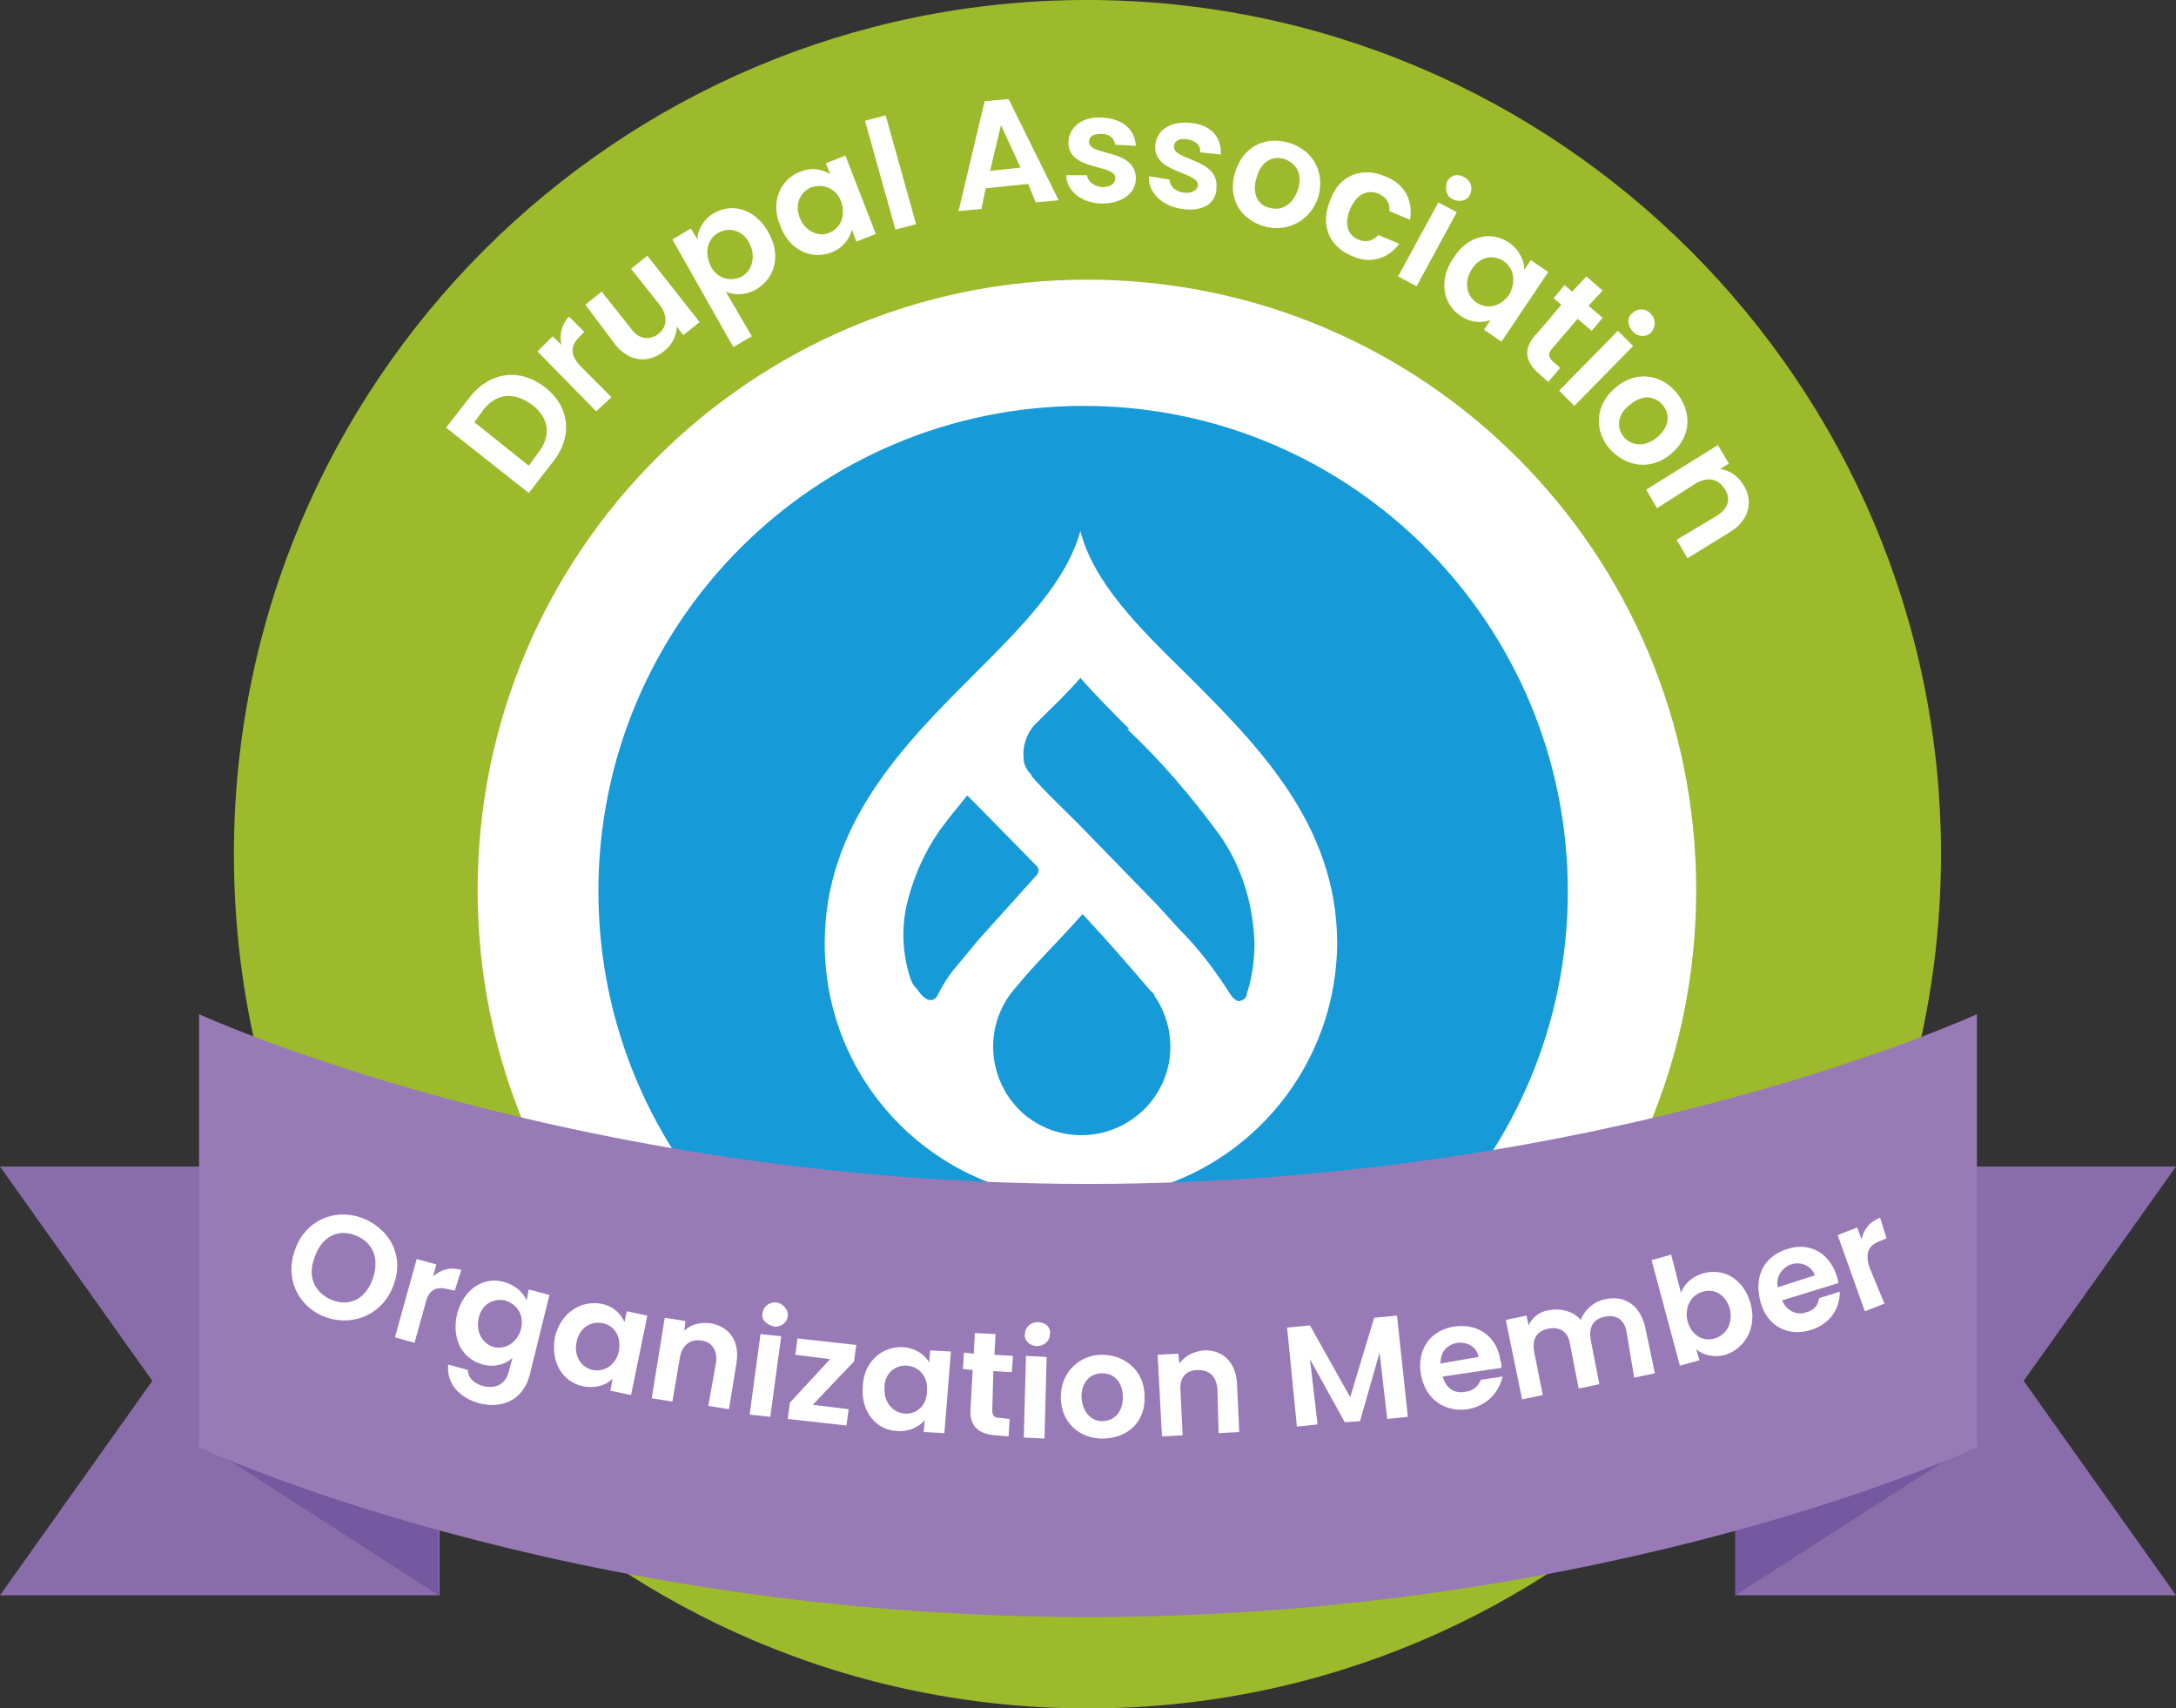
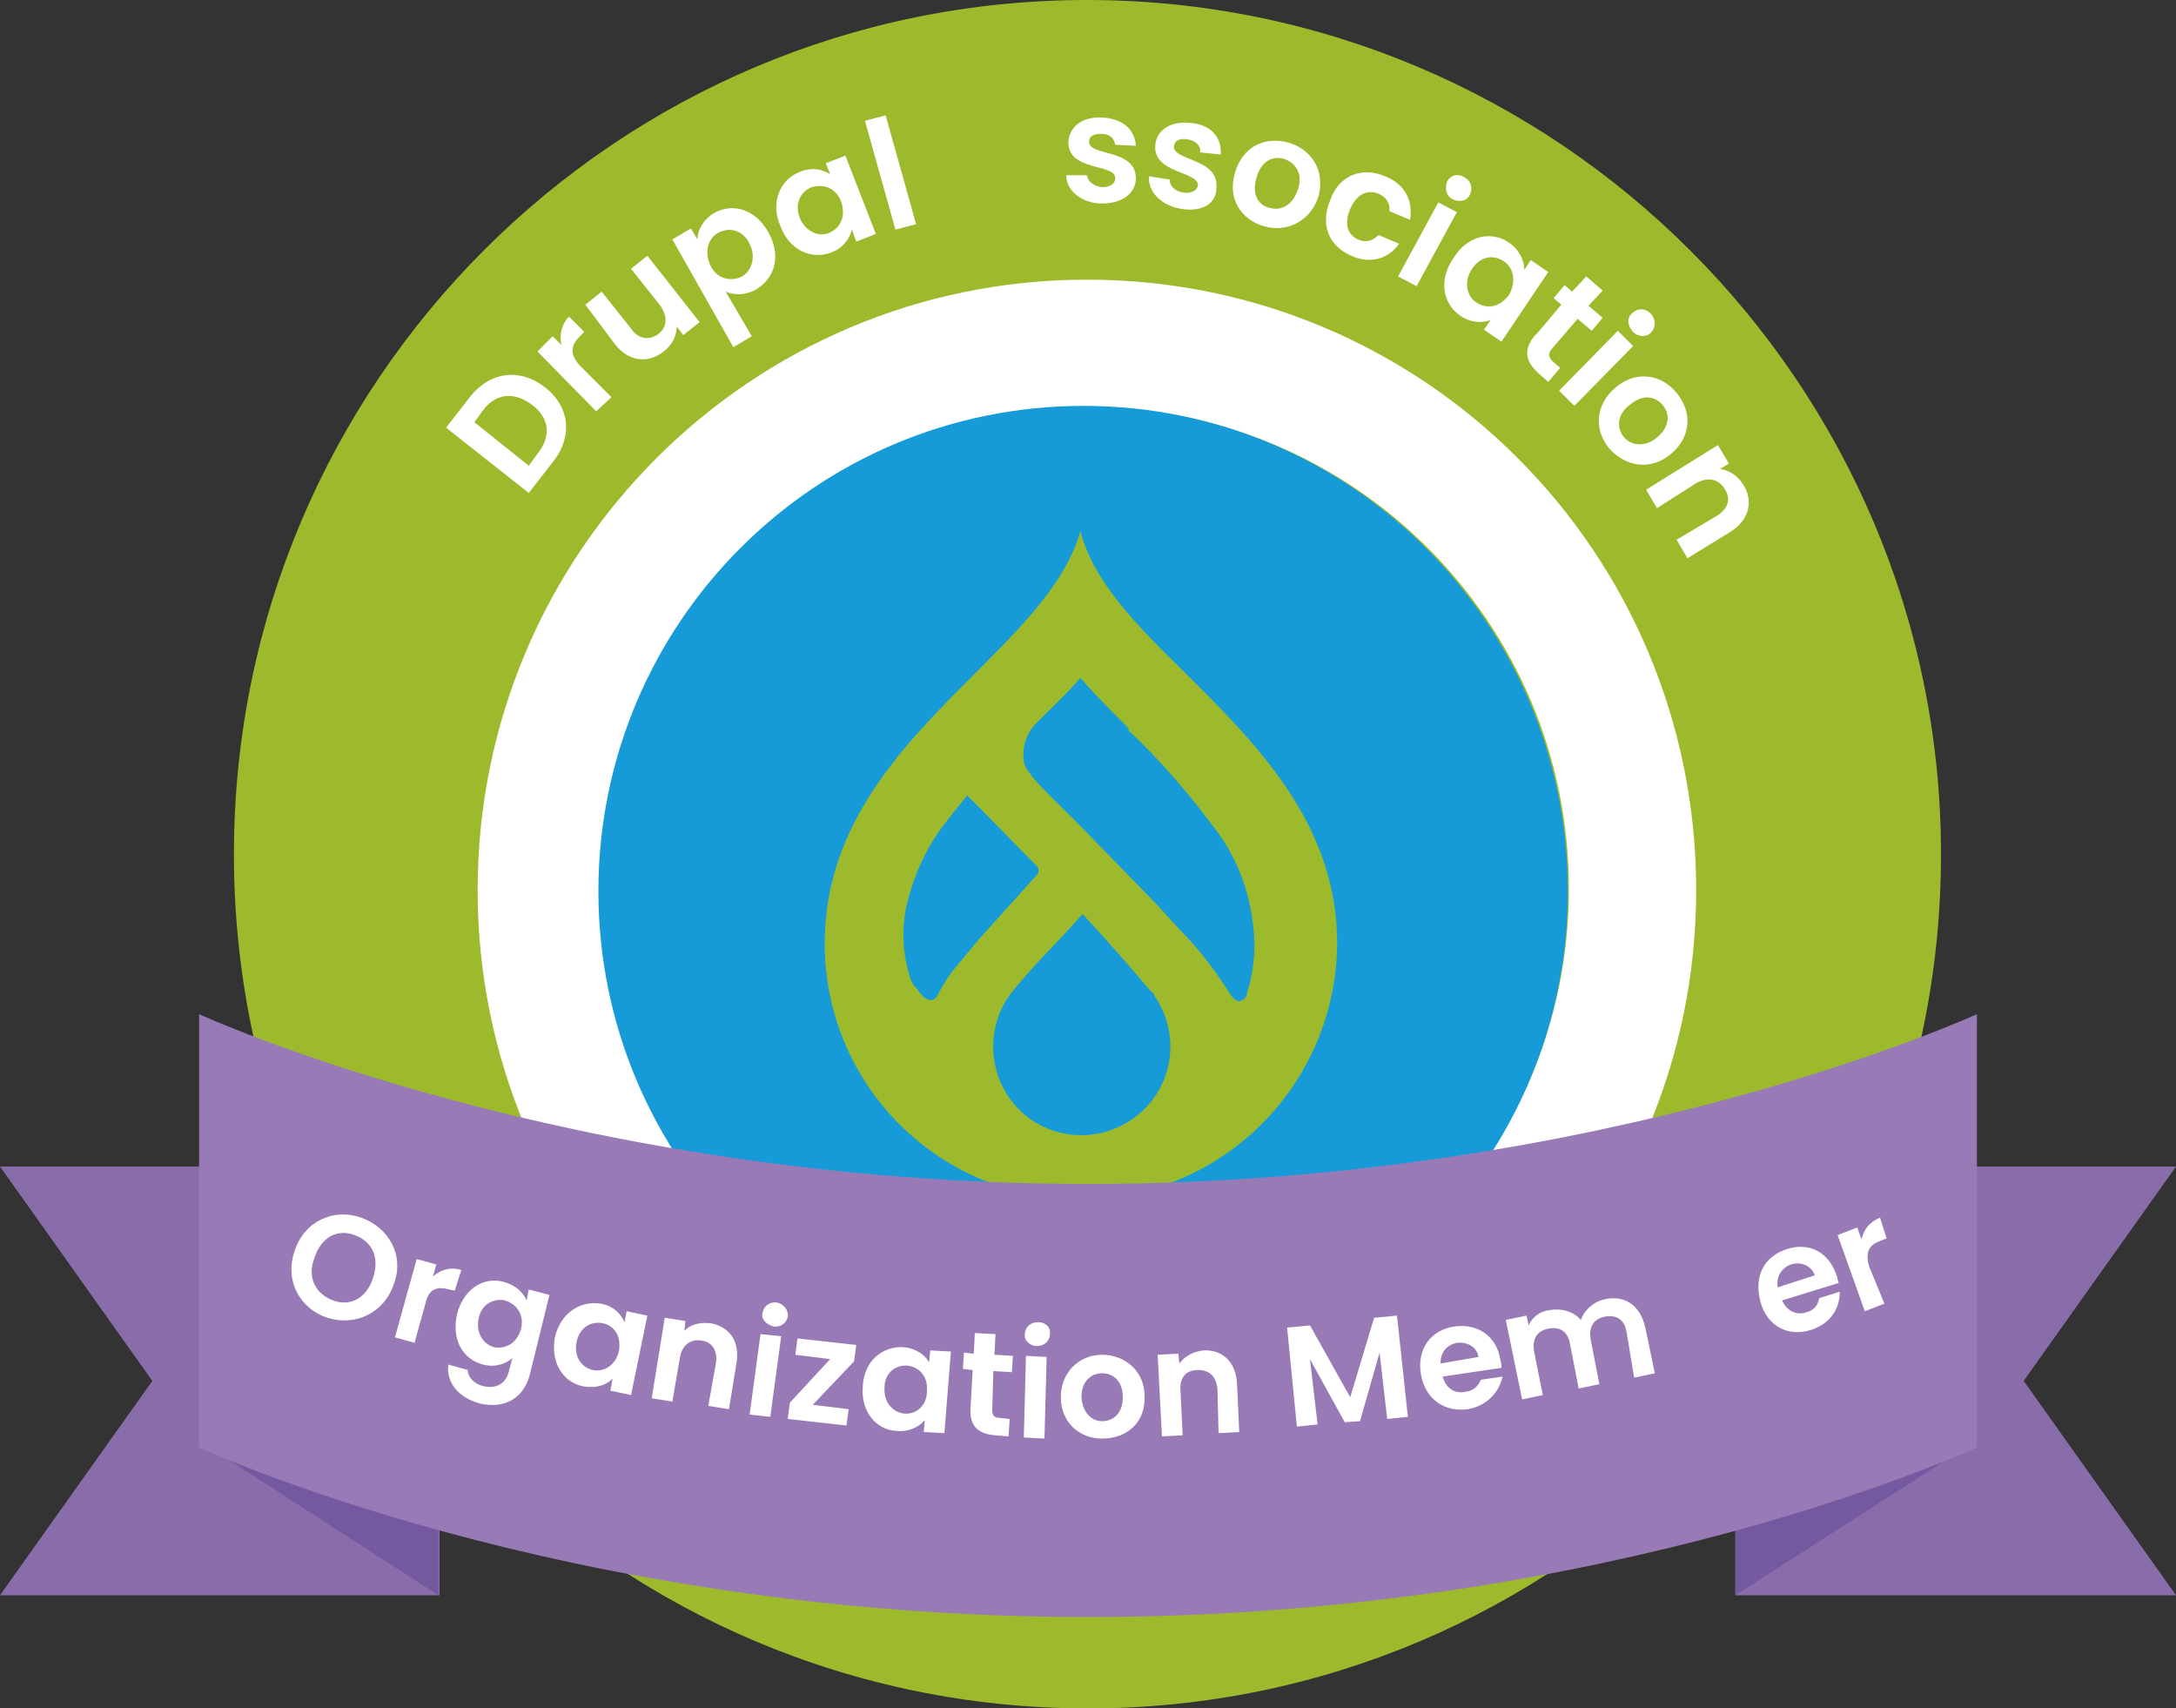
<svg xmlns="http://www.w3.org/2000/svg" version="1.1" id="Ebene_2_00000053533446301578776500000003564651688024799396_" x="0px" y="0px" viewBox="0 0 200 157" style="enable-background:new 0 0 200 157;" xml:space="preserve">
  <rect x="0" y="0" width="200" height="157" fill="#333333" stroke="none" />
  <g id="Ebene_1-2">
    <g id="drupal">
      <g id="c">
        <polygon style="fill:#886DAA;" points="159.5,146.6 200,146.6 186,126.9 200,107.2 159.5,107.2 159.5,126.9    " />
        <polygon style="fill:#7459A1;" points="159.5,146.6 181.3,132.6 181.3,97.9 159.5,97.9 159.5,117.6    " />
        <polygon style="fill:#886DAA;" points="40.4,146.6 0,146.6 14,126.9 0,107.2 40.4,107.2 40.4,126.9    " />
        <polygon style="fill:#7459A1;" points="40.3,146.6 18.6,132.6 18.6,97.9 40.3,97.9    " />
        <path style="fill:#9DBA2C;" d="M178.4,78.5c0,43.3-35.1,78.5-78.4,78.5s-78.5-35.1-78.5-78.5S56.7,0,99.9,0     S178.4,35.2,178.4,78.5L178.4,78.5z" />
        <g>
          <path style="fill:#FFFFFF;" d="M50.1,35.6c2.3,1.8,2.6,4.6,0.6,7l-2.1,2.7l-7.6-6l2.1-2.7C45,34.1,47.8,33.8,50.1,35.6      L50.1,35.6z M49.4,41.7c1.3-1.6,1.1-3.3-0.5-4.5s-3.3-1.1-4.5,0.5l-0.8,1.1l5,4L49.4,41.7L49.4,41.7z" />
        </g>
        <g>
          <path style="fill:#FFFFFF;" d="M56.2,36.5l-1.4,1.3l-5.4-5.5l1.4-1.4l0.8,0.8c-0.2-0.9,0-1.9,0.7-2.6l1.4,1.4l-0.4,0.4      c-0.8,0.8-1,1.6,0,2.7L56.2,36.5z" />
        </g>
        <g>
          <path style="fill:#FFFFFF;" d="M64.3,29.6l-1.5,1.2L62.2,30c0,0.8-0.4,1.7-1.2,2.3c-1.4,1.1-3.2,1-4.5-0.7L53.8,28l1.5-1.2      l2.7,3.4c0.7,1,1.7,1.1,2.5,0.5c0.8-0.6,0.9-1.6,0.2-2.6L58,24.7l1.5-1.2L64.3,29.6L64.3,29.6z" />
        </g>
        <g>
          <path style="fill:#FFFFFF;" d="M65.6,19.6c1.7-1,3.8-0.4,5,1.7s0.7,4.2-1.1,5.3c-1.1,0.6-2.1,0.5-2.8,0.2l2.4,4.1l-1.7,1      L61.8,22l1.7-1l0.6,1C64.1,21.2,64.6,20.2,65.6,19.6L65.6,19.6z M66,21.4c-0.9,0.5-1.3,1.7-0.7,3s2,1.5,2.9,1      c0.9-0.5,1.3-1.8,0.7-3C68.2,21,66.9,20.9,66,21.4z" />
        </g>
        <g>
          <path style="fill:#FFFFFF;" d="M73.5,15.8c1.2-0.5,2.1-0.2,2.8,0.2l-0.4-1l1.8-0.7l2.8,7.2l-1.8,0.7l-0.4-1.1      c-0.2,0.8-0.8,1.7-1.9,2.1c-1.8,0.7-3.9-0.2-4.7-2.5C70.8,18.6,71.7,16.5,73.5,15.8L73.5,15.8L73.5,15.8z M74.6,17.2      c-1,0.4-1.6,1.5-1.1,2.8s1.8,1.8,2.7,1.4c1-0.4,1.6-1.5,1.1-2.9C76.8,17.2,75.6,16.9,74.6,17.2z" />
        </g>
        <g>
          <path style="fill:#FFFFFF;" d="M79.5,11.1l1.9-0.5l2.8,10l-1.9,0.5L79.5,11.1z" />
        </g>
        <g>
-           <path style="fill:#FFFFFF;" d="M94.5,16.9l-3.9,0.4l-0.4,1.9l-2.1,0.2l2.4-10.1l2.2-0.2l4.6,9.3l-2.1,0.2L94.5,16.9L94.5,16.9      L94.5,16.9z M92,11.5L91,15.7l2.8-0.3C93.8,15.4,92,11.5,92,11.5z" />
-         </g>
+           </g>
        <g>
          <path style="fill:#FFFFFF;" d="M101.3,18.7c-1.9,0-3.3-1.2-3.3-2.6l1.9,0c0.1,0.6,0.6,1,1.4,1.1c0.7,0,1.2-0.3,1.2-0.8      c0.1-1.4-4.4-0.6-4.3-3.4c0.1-1.3,1.2-2.3,3.1-2.2c1.9,0.1,3,1.1,3.1,2.6l-1.9-0.1c-0.1-0.6-0.5-1-1.3-1s-1.1,0.3-1.1,0.7      c-0.1,1.4,4.3,0.6,4.3,3.4C104.4,17.7,103.2,18.7,101.3,18.7L101.3,18.7L101.3,18.7z" />
        </g>
        <g>
          <path style="fill:#FFFFFF;" d="M108.6,19.2c-1.9-0.3-3.1-1.6-3-3l1.9,0.3c0,0.6,0.5,1.1,1.3,1.2c0.7,0.1,1.2-0.2,1.3-0.6      c0.2-1.4-4.3-1.1-3.9-3.9c0.2-1.3,1.4-2.1,3.3-1.9c1.9,0.2,2.8,1.4,2.7,2.9l-1.9-0.2c0.1-0.6-0.4-1.1-1.2-1.2      c-0.7-0.1-1.1,0.1-1.2,0.6c-0.2,1.4,4.2,1.1,3.9,3.9C111.8,18.7,110.5,19.5,108.6,19.2L108.6,19.2L108.6,19.2z" />
        </g>
        <g>
          <path style="fill:#FFFFFF;" d="M116.2,20.8c-2.1-0.6-3.4-2.5-2.7-4.9c0.7-2.4,2.7-3.4,4.9-2.8c2.1,0.6,3.4,2.5,2.8,4.9      C120.5,20.3,118.3,21.4,116.2,20.8L116.2,20.8z M116.7,19.1c1,0.3,2.1-0.2,2.6-1.7s-0.3-2.5-1.3-2.8c-1-0.3-2.1,0.2-2.5,1.7      C115,17.9,115.7,18.9,116.7,19.1z" />
        </g>
        <g>
          <path style="fill:#FFFFFF;" d="M127.3,16.2c1.8,0.7,2.6,2.2,2.3,4l-1.9-0.8c0.1-0.7-0.3-1.3-1-1.6c-1-0.4-2,0-2.6,1.4      s-0.2,2.4,0.7,2.8c0.7,0.3,1.3,0.2,1.9-0.4l1.9,0.8c-1,1.4-2.7,1.9-4.4,1.1c-2.1-0.9-2.9-2.9-1.9-5.2      C123.1,16.1,125.2,15.3,127.3,16.2L127.3,16.2L127.3,16.2z" />
        </g>
        <g>
          <path style="fill:#FFFFFF;" d="M132.2,18.6l1.7,0.9l-3.7,6.8l-1.7-0.9C128.5,25.4,132.2,18.6,132.2,18.6z M133,16.7      c0.3-0.6,1-0.8,1.6-0.4c0.6,0.3,0.8,1,0.5,1.6s-1,0.7-1.6,0.4C132.9,18,132.8,17.3,133,16.7z" />
        </g>
        <g>
          <path style="fill:#FFFFFF;" d="M138.7,22.3c1,0.7,1.4,1.7,1.4,2.5l0.6-0.9l1.6,1.1l-4.3,6.4l-1.6-1.1l0.6-0.9      c-0.7,0.3-1.8,0.3-2.8-0.4c-1.6-1.1-2-3.3-0.6-5.3C134.9,21.6,137.1,21.2,138.7,22.3L138.7,22.3L138.7,22.3z M138.2,24      c-0.9-0.6-2.1-0.5-2.9,0.7s-0.5,2.5,0.4,3.1c0.9,0.6,2.1,0.5,3-0.7C139.4,25.8,139.1,24.6,138.2,24z" />
        </g>
        <g>
          <path style="fill:#FFFFFF;" d="M143.5,28l-0.7-0.6l1-1.2l0.7,0.6l1.3-1.4l1.5,1.3l-1.3,1.4l1.3,1.1l-1,1.2l-1.3-1.1l-2.4,2.8      c-0.3,0.4-0.3,0.7,0.1,1.1l0.7,0.6l-1.1,1.3l-0.9-0.8c-1.1-1-1.5-2.1-0.3-3.5C141.1,30.9,143.5,28,143.5,28z" />
        </g>
        <g>
          <path style="fill:#FFFFFF;" d="M148.7,30.4l1.4,1.4l-5.4,5.5l-1.4-1.4L148.7,30.4z M150,28.8c0.5-0.5,1.2-0.5,1.7,0      c0.5,0.5,0.5,1.2,0.1,1.7s-1.2,0.5-1.7,0S149.5,29.2,150,28.8z" />
        </g>
        <g>
          <path style="fill:#FFFFFF;" d="M147.9,41.2c-1.4-1.7-1.3-4,0.6-5.6s4.2-1.2,5.6,0.5s1.4,4-0.5,5.6S149.4,42.9,147.9,41.2      L147.9,41.2z M149.2,40.1c0.6,0.8,1.9,1.1,3.1,0.1s1.2-2.2,0.5-3s-1.8-1-3,0C148.6,38.1,148.6,39.3,149.2,40.1L149.2,40.1z" />
        </g>
        <g>
          <path style="fill:#FFFFFF;" d="M157.8,47.4c1.1-0.7,1.3-1.6,0.7-2.5s-1.5-1.1-2.6-0.5l-3.6,2.3l-1-1.7l6.6-4.1l1,1.7l-0.8,0.5      c0.8,0.1,1.6,0.6,2.1,1.4c1,1.5,0.6,3.3-1.2,4.4l-3.9,2.4l-1-1.7L157.8,47.4L157.8,47.4L157.8,47.4z" />
        </g>
-         <path style="fill:#FFFFFF;" d="M99.9,132c-27.7,0-50.2-22.5-50.2-50.2S72.2,31.6,100,31.6s50.2,22.5,50.2,50.2l0,0     C150.1,109.5,127.7,132,99.9,132C99.9,132,99.9,132,99.9,132z" />
        <path style="fill:#FFFFFF;" d="M99.9,37.4c24.5,0,44.3,19.8,44.3,44.3s-19.8,44.3-44.3,44.3s-44.3-19.8-44.3-44.3l0,0     C55.7,57.3,75.5,37.5,99.9,37.4L99.9,37.4 M99.9,25.7c-30.9,0-56,25.1-56,56.1s25.1,56.1,56,56.1s56-25.1,56-56.1     S130.9,25.7,99.9,25.7C99.9,25.7,99.9,25.7,99.9,25.7z" />
        <path style="fill:#169BD8;" d="M103.8,67c-1.5-1.5-3.1-3.1-4.5-4.7c-1.3,1.5-2.7,2.8-4.1,4.2c-0.3,0.3-0.6,0.7-0.8,1.2     c-0.3,0.7-0.4,1.4-0.3,2.1v0.2c0.1,0.4,0.3,0.8,0.6,1.1c0.1,0.1,0.1,0.1,0.1,0.2c0.9,1.1,3.1,3.2,4.3,4.4l7.2,7.4l2.1,2.3     c1.8,1.8,3.3,3.8,4.7,6l0,0c0.2,0.3,0.4,0.5,0.7,0.6h0.1c0.4-0.1,0.7-0.3,0.7-0.7l0,0c0.5-1.5,0.7-3.1,0.7-4.6     c-0.1-3.6-1.2-7.2-3.3-10.1c-2.5-3.4-5.3-6.7-8.4-9.6L103.8,67L103.8,67L103.8,67z" />
        <path style="fill:#169BD8;" d="M105.7,91c-1.8-2.1-3.5-4.1-6.2-7c-2.3,2.6-4.4,4.6-6.1,6.7c-3,3.3-2.8,8.4,0.5,11.5     c3.3,3,8.4,2.8,11.5-0.5c2.6-2.8,2.9-7,0.7-10.2C106.1,91.3,105.9,91.2,105.7,91L105.7,91L105.7,91z" />
        <path style="fill:#169BD8;" d="M95.3,80.4c0.2-0.2,0.2-0.6,0-0.8L90,74.2l-1.1-1.1c-0.9,1.1-1.8,2.2-2.6,3.3     c-1.3,1.9-2.2,3.9-2.8,6.1l0,0c-0.7,2.5-0.6,5.1,0.2,7.5l0.1,0.2c0.1,0.3,0.3,0.5,0.5,0.7l0,0c0,0,0.6,1,1.2,1h0.2     c0.2-0.1,0.3-0.2,0.4-0.3c0.5-1,1.1-2,1.9-2.9l1.9-2.3l0,0L95.3,80.4L95.3,80.4L95.3,80.4z" />
        <path style="fill:#169BD8;" d="M99.6,37.3C74.9,37.3,55,57.3,55,81.9s19.9,44.6,44.5,44.6s44.6-19.9,44.6-44.6l0,0     C144.1,57.3,124.2,37.3,99.6,37.3C99.6,37.3,99.6,37.3,99.6,37.3z M99.3,110.2c-13,0-23.5-10.5-23.5-23.5     c0-11,7.3-18.3,13.8-24.8c4.3-4.3,8.4-8.4,9.7-13.1c1.2,4.7,5.3,8.8,9.7,13.1c6.5,6.5,13.9,13.8,13.9,24.8     C122.8,99.7,112.3,110.2,99.3,110.2L99.3,110.2L99.3,110.2z" />
        <path style="fill:#987BB6;" d="M18.3,93.2c0,0,33.9,15.6,81.7,15.6s81.7-15.6,81.7-15.6V133c0,0-33.2,15.6-81.7,15.6     S18.3,133,18.3,133L18.3,93.2C18.3,93.2,18.3,93.2,18.3,93.2z" />
        <g>
          <path style="fill:#FFFFFF;" d="M30.1,121.1c-2.5-0.8-4-3.4-3-6.2c0.9-2.7,3.6-3.9,6.1-3s4,3.4,3,6.1      C35.3,120.7,32.6,121.9,30.1,121.1L30.1,121.1z M30.6,119.5c1.6,0.6,3.1-0.2,3.7-2.1s-0.1-3.3-1.7-3.9c-1.6-0.6-3.1,0.2-3.7,2.1      C28.2,117.4,29,118.9,30.6,119.5z" />
        </g>
        <g>
          <path style="fill:#FFFFFF;" d="M38.1,123.4l-1.8-0.5l2-7.2l1.8,0.5l-0.3,1.1c0.7-0.6,1.5-0.9,2.6-0.6l-0.6,1.9l-0.5-0.1      c-1.1-0.3-1.9-0.1-2.2,1.3C39.1,119.8,38.1,123.4,38.1,123.4z" />
        </g>
        <g>
          <path style="fill:#FFFFFF;" d="M46.3,117.8c1.1,0.3,1.8,1,2.1,1.7l0.2-1l1.9,0.5l-1.8,7.3c-0.5,2-2.1,3.2-4.5,2.7      c-2-0.5-3.2-1.9-3-3.6l1.8,0.5c0,0.7,0.6,1.3,1.5,1.5c1,0.2,2-0.1,2.3-1.5l0.3-1.1c-0.6,0.5-1.5,0.9-2.7,0.6      c-1.9-0.5-2.9-2.3-2.4-4.6C42.6,118.4,44.5,117.3,46.3,117.8L46.3,117.8L46.3,117.8z M46.4,119.5c-1-0.2-2.1,0.3-2.4,1.6      c-0.3,1.4,0.4,2.4,1.4,2.7c1,0.2,2.1-0.3,2.5-1.7C48.2,120.7,47.4,119.8,46.4,119.5L46.4,119.5z" />
        </g>
        <g>
          <path style="fill:#FFFFFF;" d="M55.2,119.8c1.2,0.2,1.9,1,2.2,1.7l0.2-1l1.9,0.4l-1.5,7.3l-1.9-0.4l0.2-1.1      c-0.6,0.6-1.5,0.9-2.7,0.7c-1.9-0.4-3-2.2-2.6-4.5C51.5,120.7,53.3,119.5,55.2,119.8L55.2,119.8z M55.4,121.6      c-1-0.2-2.1,0.3-2.4,1.7s0.5,2.4,1.5,2.6c1,0.2,2.1-0.4,2.4-1.8C57.1,122.7,56.4,121.8,55.4,121.6L55.4,121.6z" />
        </g>
        <g>
          <path style="fill:#FFFFFF;" d="M65.8,125.3c0.2-1.2-0.4-2-1.3-2.1c-1-0.2-1.8,0.4-2,1.5l-0.7,4.1l-1.9-0.3l1.2-7.4l1.9,0.3      l-0.1,0.9c0.6-0.6,1.4-0.8,2.4-0.7c1.7,0.3,2.7,1.6,2.4,3.6l-0.7,4.3l-1.9-0.3L65.8,125.3L65.8,125.3z" />
        </g>
        <g>
          <path style="fill:#FFFFFF;" d="M69.9,122.6l1.9,0.2l-1,7.4l-1.9-0.2C68.9,130,69.9,122.6,69.9,122.6z M70.1,120.6      c0.1-0.6,0.7-1,1.3-0.9s1.1,0.7,1,1.3s-0.7,1-1.3,0.9C70.4,121.7,69.9,121.2,70.1,120.6z" />
        </g>
        <g>
          <path style="fill:#FFFFFF;" d="M78.5,125.1l-3.8,4l3.3,0.4l-0.2,1.5l-5.4-0.6l0.2-1.5l3.7-4l-3.2-0.4l0.2-1.5l5.4,0.6      L78.5,125.1C78.5,125.1,78.5,125.1,78.5,125.1z" />
        </g>
        <g>
          <path style="fill:#FFFFFF;" d="M83,123.8c1.2,0.1,2,0.7,2.4,1.4l0.1-1.1l1.9,0.1l-0.6,7.5l-1.9-0.1l0.1-1.1      c-0.5,0.6-1.4,1.1-2.6,1c-1.9-0.1-3.3-1.8-3.1-4.1C79.4,125.1,81.1,123.7,83,123.8L83,123.8L83,123.8z M83.4,125.5      c-1-0.1-2.1,0.6-2.1,2c-0.1,1.4,0.8,2.3,1.8,2.4c1,0.1,2.1-0.6,2.1-2.1C85.3,126.4,84.4,125.6,83.4,125.5L83.4,125.5z" />
        </g>
        <g>
          <path style="fill:#FFFFFF;" d="M89.4,125.9l-0.9-0.1l0.1-1.5l0.9,0.1l0.1-1.9l1.9,0.1l-0.1,1.9l1.7,0.1l-0.1,1.5l-1.7-0.1      l-0.1,3.6c0,0.5,0.2,0.7,0.7,0.7l0.9,0.1l-0.1,1.6l-1.2-0.1c-1.4-0.1-2.4-0.7-2.3-2.4L89.4,125.9L89.4,125.9z" />
        </g>
        <g>
          <path style="fill:#FFFFFF;" d="M94.3,124.6l1.9,0.1l-0.2,7.5l-1.9-0.1L94.3,124.6z M94.2,122.6c0-0.6,0.5-1.1,1.2-1.1      c0.7,0,1.2,0.5,1.1,1.1c0,0.6-0.5,1.1-1.2,1.1C94.7,123.7,94.1,123.2,94.2,122.6z" />
        </g>
        <g>
          <path style="fill:#FFFFFF;" d="M101.3,132.2c-2.1,0-3.8-1.5-3.8-3.8s1.7-3.9,3.8-3.9c2.1,0,3.9,1.5,3.9,3.8      C105.3,130.7,103.6,132.2,101.3,132.2z M101.3,130.6c1,0,1.9-0.7,1.9-2.2s-0.9-2.2-1.9-2.2s-1.9,0.7-1.9,2.2      C99.5,129.8,100.3,130.6,101.3,130.6z" />
        </g>
        <g>
          <path style="fill:#FFFFFF;" d="M111.9,127.7c-0.1-1.2-0.7-1.8-1.8-1.8s-1.7,0.7-1.6,1.9l0.2,4.1l-1.9,0.1l-0.4-7.5l1.9-0.1      l0.1,0.9c0.5-0.7,1.3-1.1,2.2-1.2c1.7-0.1,3,1,3.1,3.1l0.2,4.4l-1.9,0.1L111.9,127.7L111.9,127.7L111.9,127.7z" />
        </g>
        <g>
          <path style="fill:#FFFFFF;" d="M118.3,122l2.1-0.2l3.7,6.6l2.2-7.3l2.1-0.2l1,9.3l-1.9,0.2l-0.7-6.1l-1.8,6.3l-1.4,0.1l-3.2-5.8      l0.7,6l-1.9,0.2L118.3,122L118.3,122L118.3,122z" />
        </g>
        <g>
          <path style="fill:#FFFFFF;" d="M134.9,129.5c-2.1,0.3-3.9-0.9-4.3-3.2c-0.4-2.3,0.9-4.1,3.1-4.4c2.1-0.3,3.9,0.9,4.2,3.1      c0.1,0.2,0.1,0.5,0.1,0.7l-5.4,0.8c0.3,1.1,1.1,1.6,2.1,1.4c0.8-0.1,1.2-0.6,1.4-1.1l2-0.3C137.8,127.9,136.7,129.2,134.9,129.5      L134.9,129.5z M132.4,125.3l3.5-0.6c-0.2-1-1.1-1.4-2-1.3C133,123.6,132.4,124.2,132.4,125.3z" />
        </g>
        <g>
          <path style="fill:#FFFFFF;" d="M149.5,122.4c-0.2-1.2-1-1.6-2-1.4s-1.5,0.9-1.3,2.1l0.8,4.1l-1.9,0.4l-0.8-4.1      c-0.2-1.2-1-1.6-2-1.4c-1,0.2-1.5,0.9-1.3,2.1l0.8,4l-1.9,0.4l-1.5-7.3l1.9-0.4l0.2,0.9c0.3-0.7,1-1.3,1.9-1.4      c1.1-0.2,2.2,0.1,2.9,0.9c0.3-0.9,1.2-1.7,2.2-1.9c1.8-0.4,3.2,0.5,3.7,2.5l0.9,4.3l-1.9,0.4L149.5,122.4L149.5,122.4      L149.5,122.4z" />
        </g>
        <g>
-           <path style="fill:#FFFFFF;" d="M156.6,117c1.9-0.5,3.7,0.6,4.3,2.8s-0.5,4.1-2.3,4.7c-1.1,0.3-2.1,0-2.7-0.5l0.3,1l-1.8,0.5      l-2.6-9.7l1.8-0.5l0.9,3.5C154.8,118,155.5,117.3,156.6,117L156.6,117z M156.5,118.7c-1,0.3-1.7,1.3-1.4,2.7      c0.4,1.4,1.5,1.9,2.5,1.6c1-0.3,1.7-1.3,1.4-2.7C158.6,118.9,157.5,118.4,156.5,118.7L156.5,118.7z" />
-         </g>
+           </g>
        <g>
          <path style="fill:#FFFFFF;" d="M166.5,122.2c-2.1,0.7-4.1-0.3-4.7-2.6s0.3-4.1,2.4-4.8c2.1-0.7,3.9,0.3,4.6,2.4      c0.1,0.2,0.1,0.5,0.2,0.7l-5.2,1.6c0.4,1,1.4,1.4,2.2,1.1c0.8-0.2,1.1-0.7,1.2-1.3l1.9-0.6C169.1,120.2,168.3,121.6,166.5,122.2      L166.5,122.2L166.5,122.2z M163.4,118.3l3.4-1.1c-0.3-0.9-1.3-1.3-2.2-1C163.8,116.5,163.2,117.3,163.4,118.3L163.4,118.3      L163.4,118.3z" />
        </g>
        <g>
          <path style="fill:#FFFFFF;" d="M173.2,119.8l-1.8,0.7l-2.5-7l1.8-0.7l0.4,1.1c0.2-0.9,0.7-1.6,1.7-2l0.6,1.9l-0.5,0.2      c-1.1,0.4-1.5,1-1.1,2.4L173.2,119.8L173.2,119.8z" />
        </g>
      </g>
    </g>
  </g>
</svg>